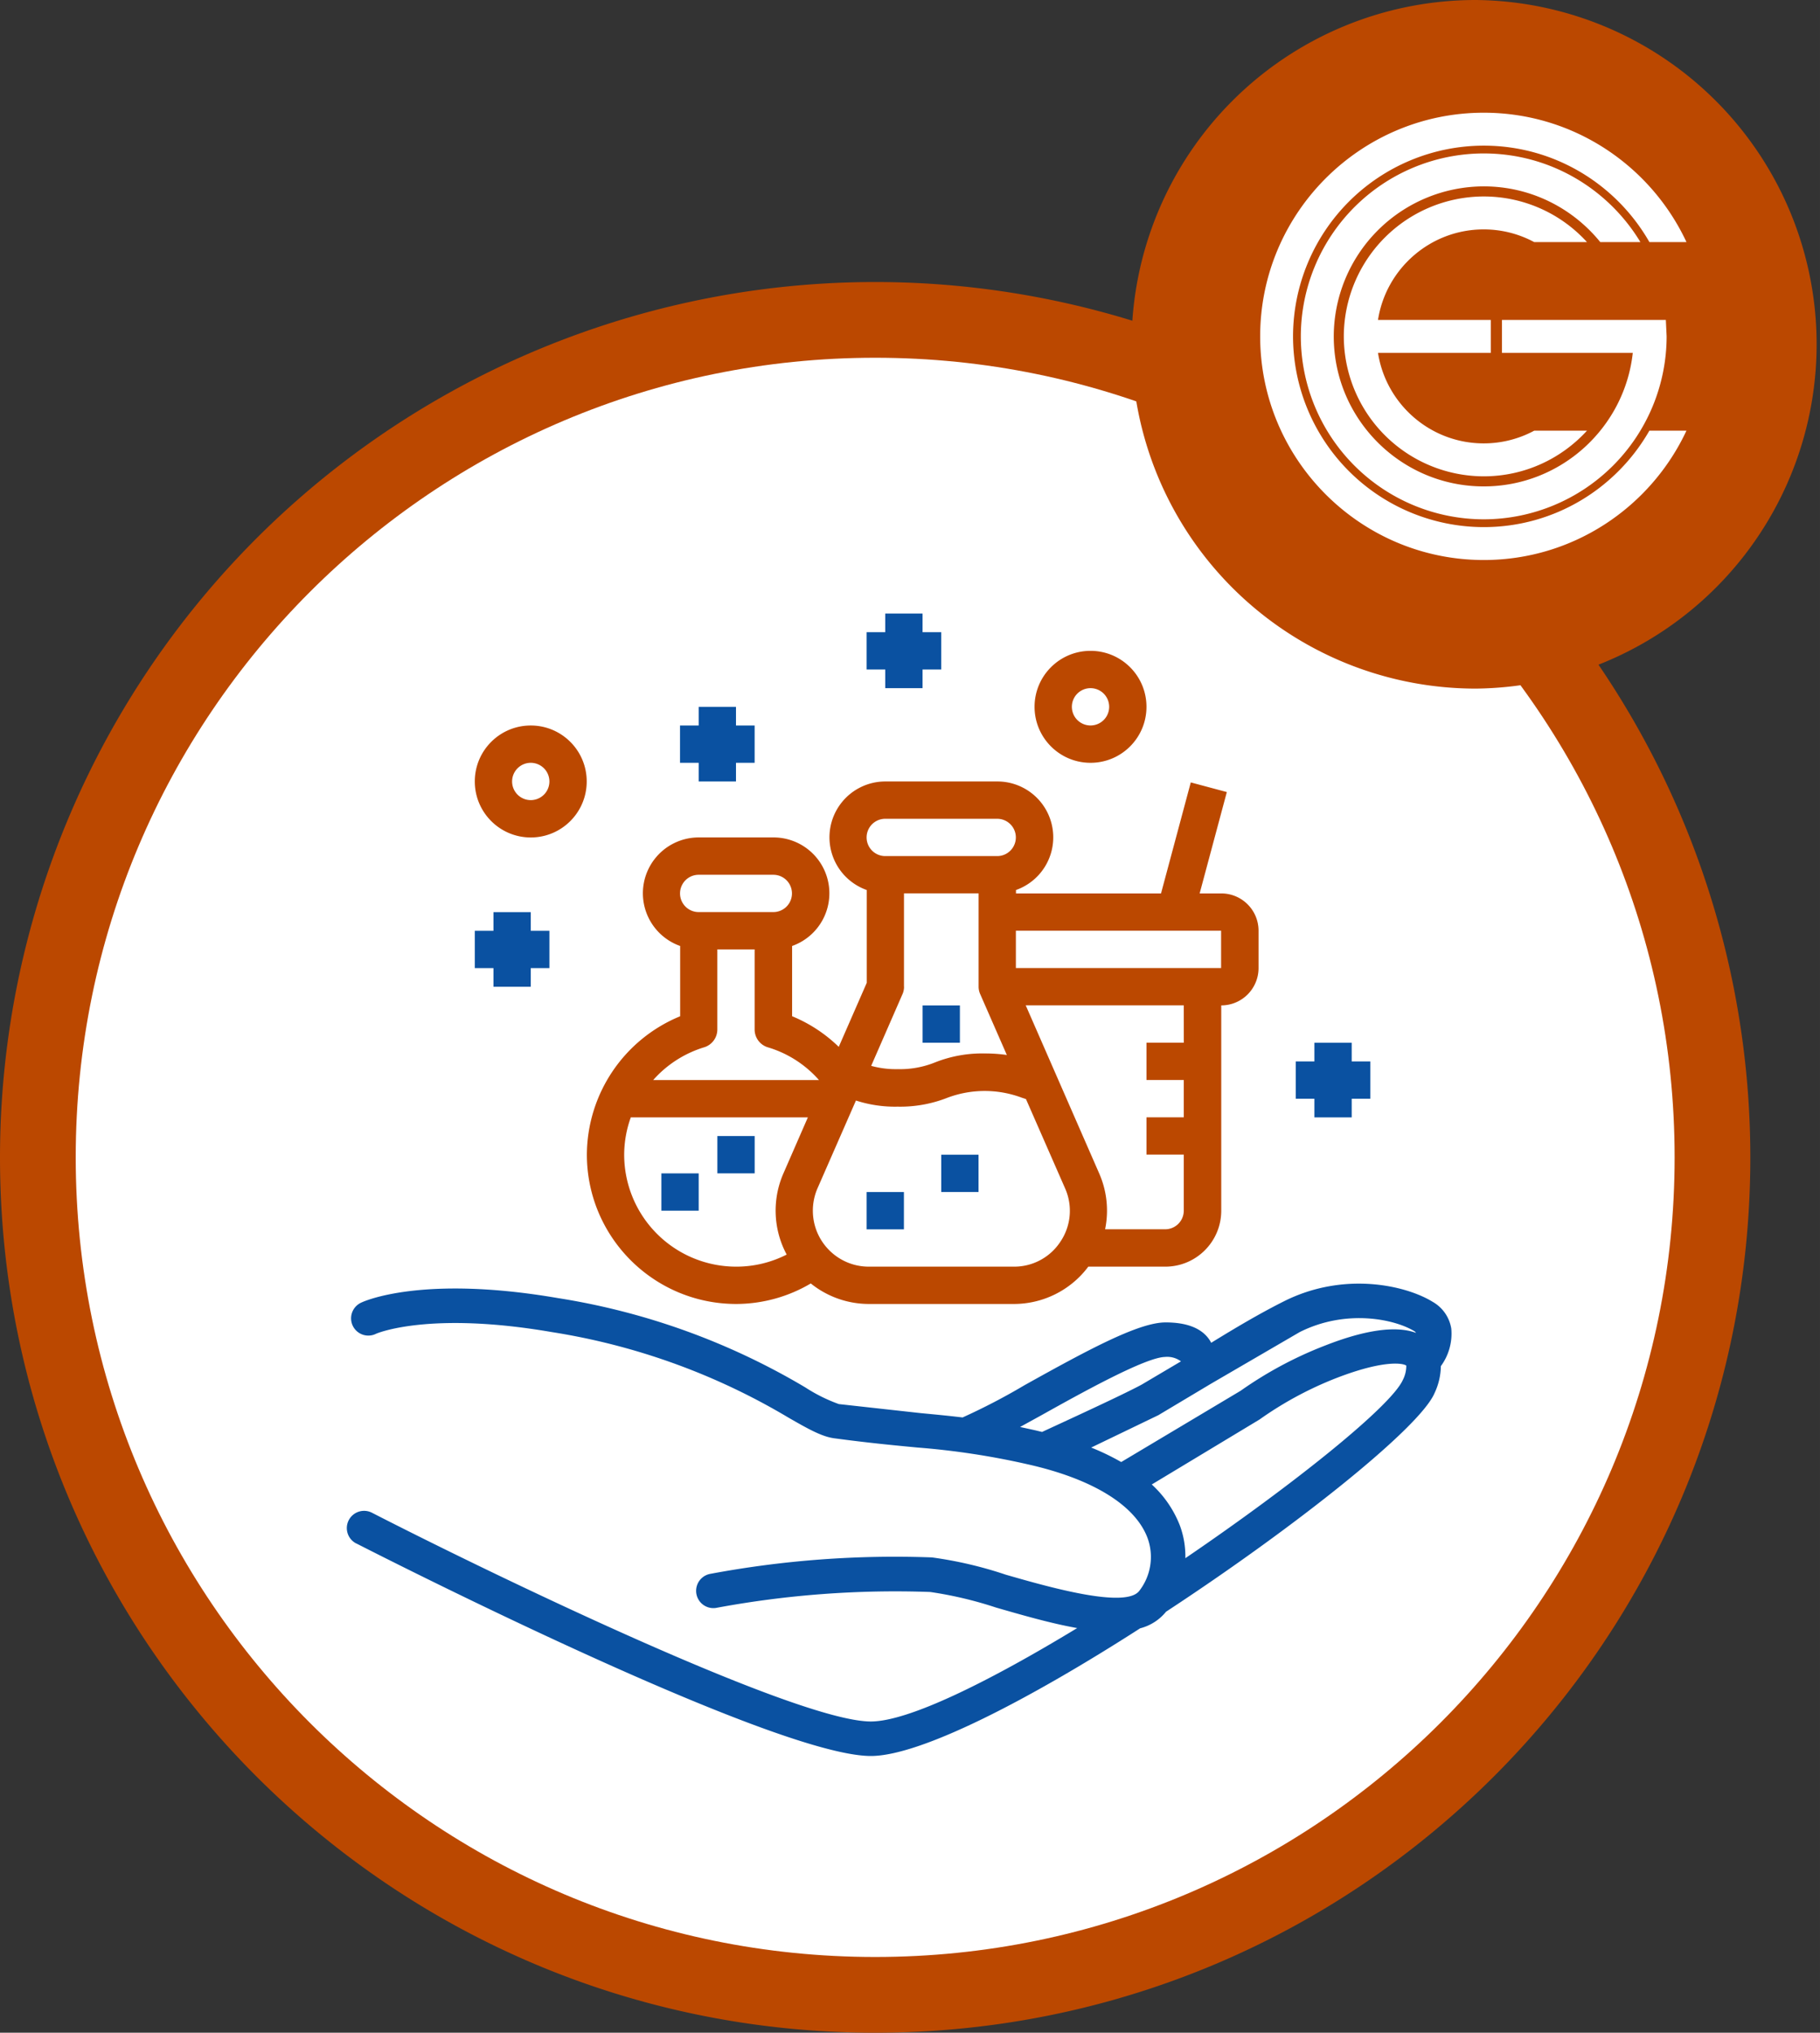
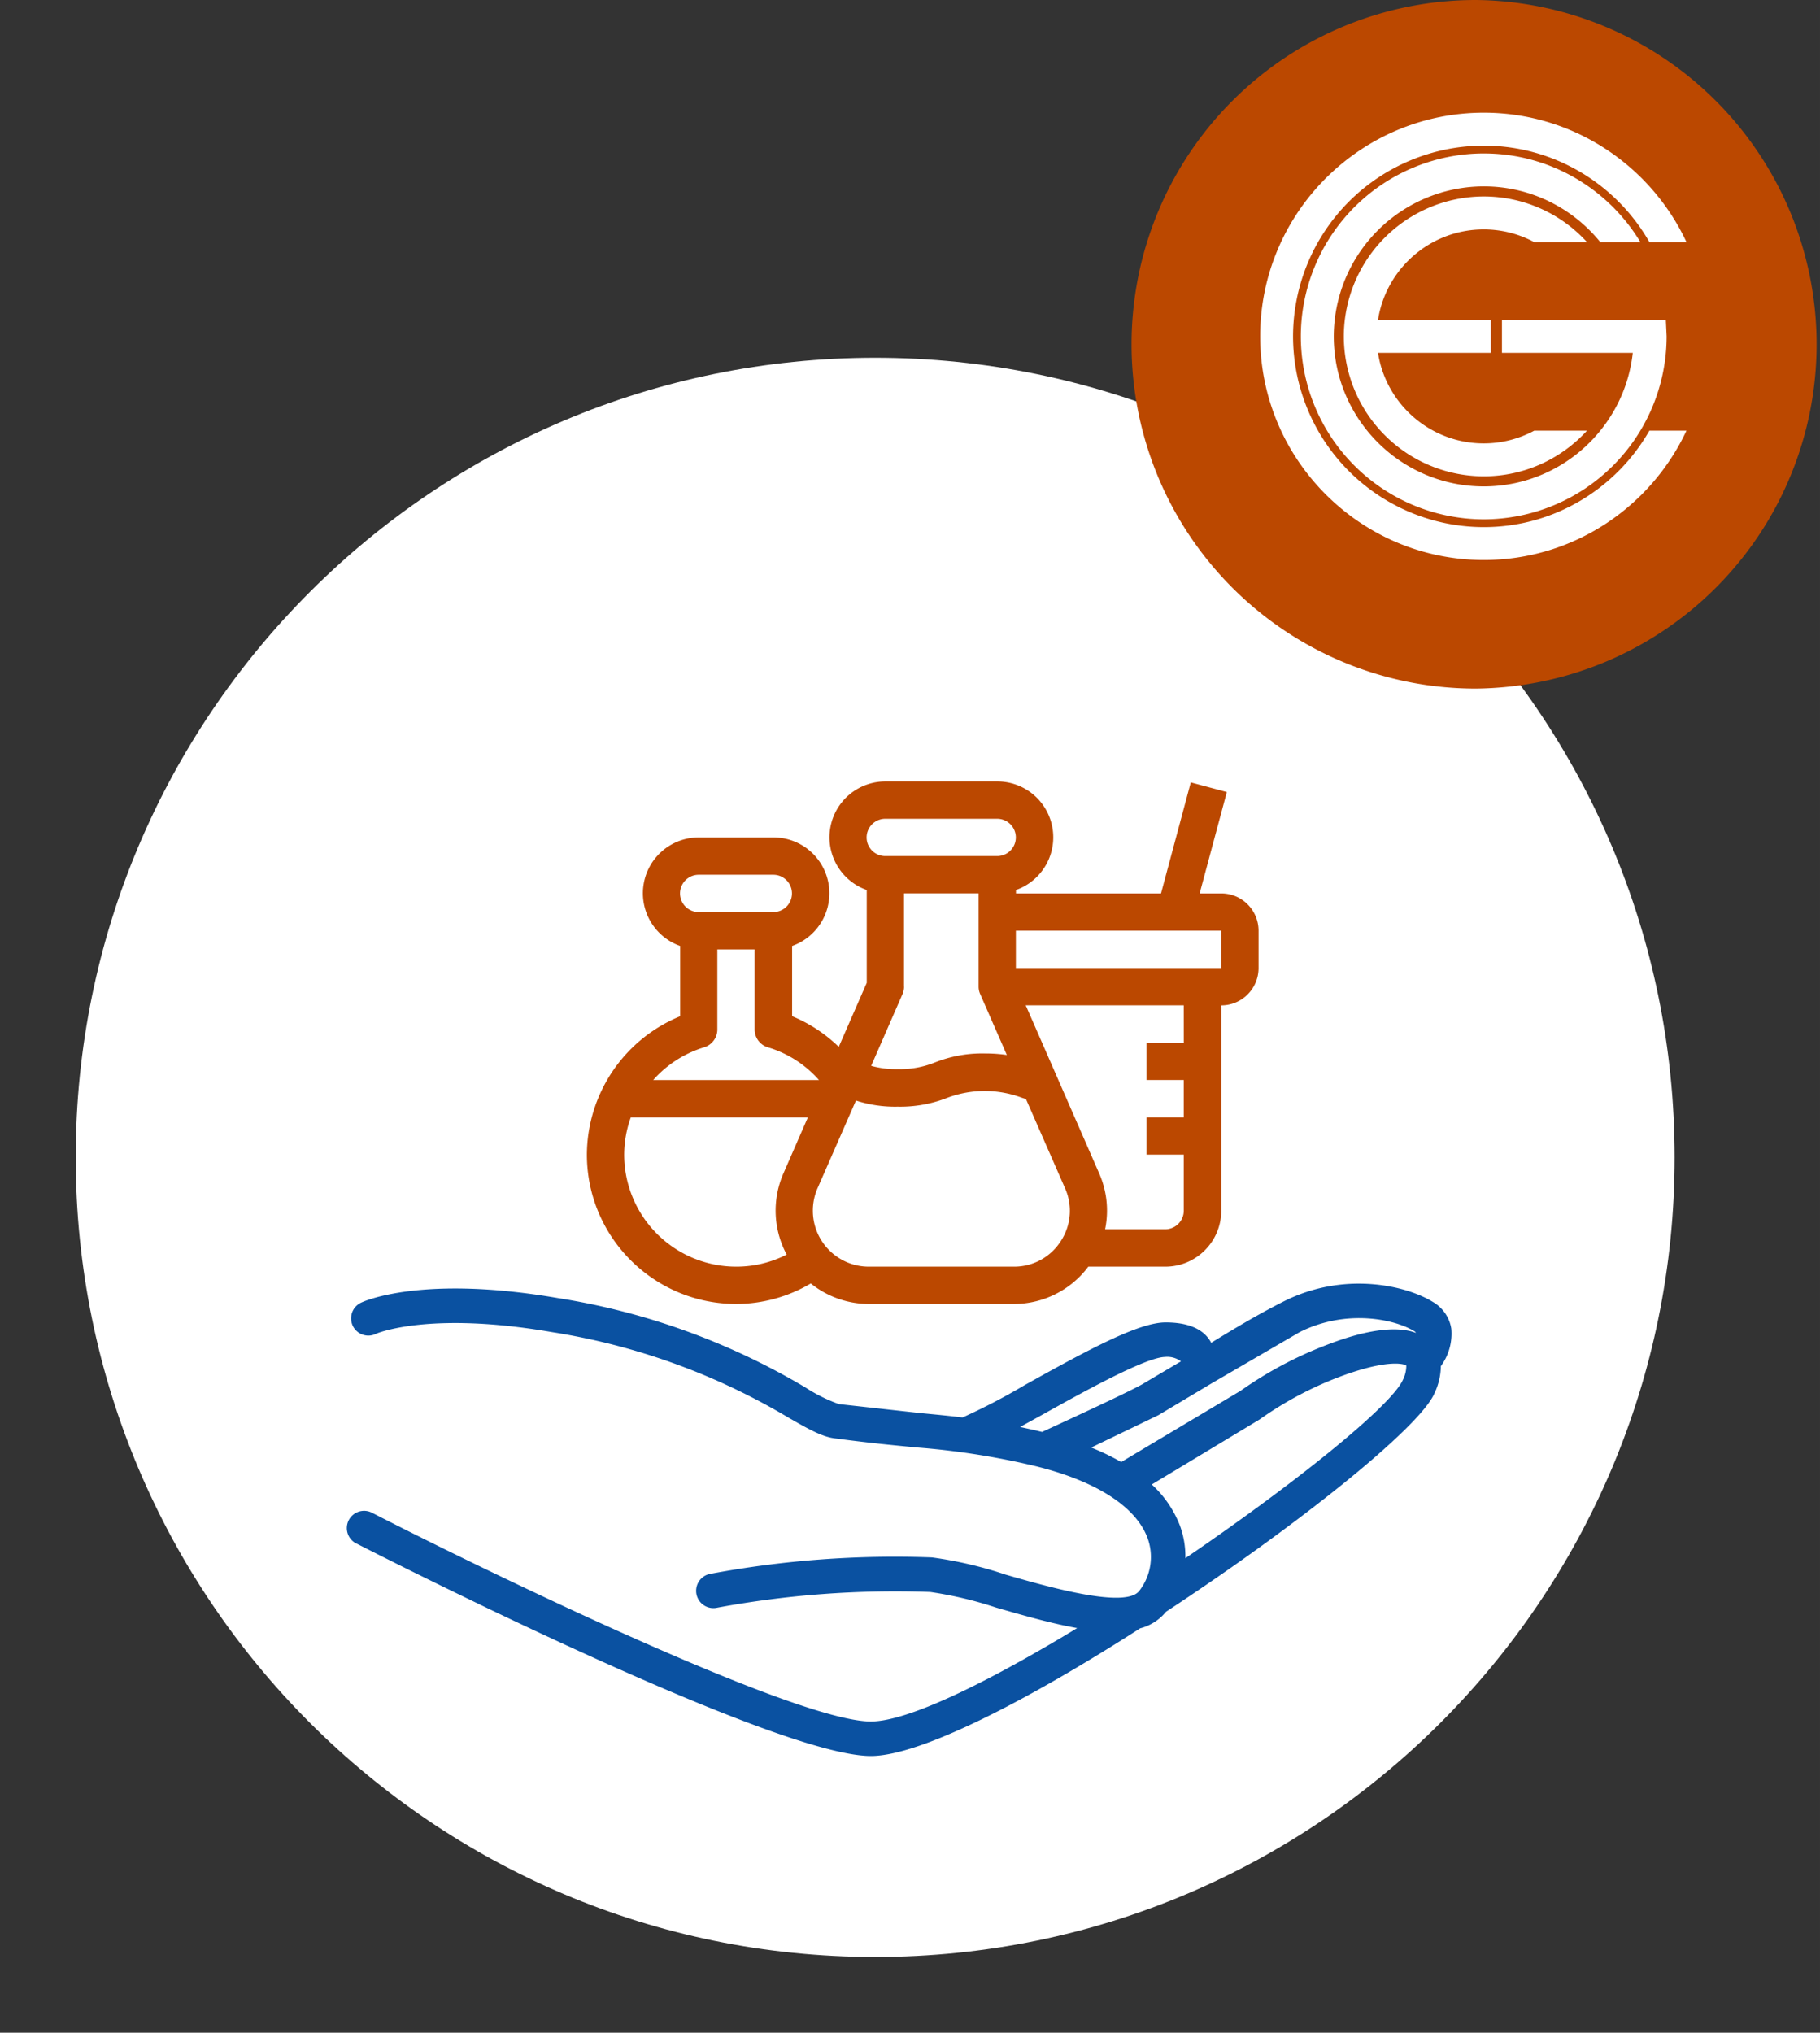
<svg xmlns="http://www.w3.org/2000/svg" xmlns:xlink="http://www.w3.org/1999/xlink" width="203.218" height="226.923" viewBox="0 0 53.768 60.04">
  <rect x="0" y="0" width="53.768" height="60.04" fill="#333333" stroke="none" />
-   <path d="M0 34.185A25.86 25.86 0 0 1 25.855 8.33 25.86 25.86 0 0 1 51.71 34.185c0 14.279-11.576 25.855-25.855 25.855S0 48.465 0 34.185" fill="#bb4800" />
  <path d="M2.237 34.185c0-13.044 10.574-23.618 23.618-23.618s23.618 10.574 23.618 23.618-10.574 23.618-23.618 23.618S2.237 47.229 2.237 34.185" fill="#fff" />
  <path d="M20.641 25.838h2.205a.55.55 0 1 1 0 1.102h-2.205a.55.55 0 1 1 0-1.102m3.554 6.063h-4.898c.402-.454.921-.788 1.501-.966a.55.55 0 0 0 .394-.528v-2.365h1.102v2.365a.55.55 0 0 0 .396.529c.582.174 1.103.509 1.505.965m1.958-7.717h3.307a.55.55 0 1 1 0 1.102h-3.307a.55.55 0 1 1 0-1.102m9.922 4.409h-6.063v-1.102h6.063zm-1.102 2.205H33.87v1.102h1.102v1.102H33.87v1.102h1.102v1.654a.55.55 0 0 1-.551.551h-1.773c.114-.556.053-1.133-.176-1.653l-2.169-4.961h4.669zm-3.638 5.866a1.63 1.63 0 0 1-1.386.749h-4.282c-.913 0-1.653-.741-1.653-1.655a1.66 1.66 0 0 1 .138-.661l1.135-2.591a3.74 3.74 0 0 0 1.231.181 3.81 3.81 0 0 0 1.477-.265 3.13 3.13 0 0 1 2.191 0l.124.041 1.154 2.633a1.63 1.63 0 0 1-.128 1.567m-4.63-7.52v-2.756h2.205v2.756c0 .076.016.151.047.22l.787 1.798a4.47 4.47 0 0 0-.651-.045c-.503-.011-1.003.079-1.47.264a2.76 2.76 0 0 1-1.102.199c-.265.006-.53-.027-.785-.097l.925-2.118c.031-.069.046-.144.046-.22m-8.268 4.961a3.26 3.26 0 0 1 .196-1.102h5.231l-.722 1.654c-.338.772-.303 1.657.096 2.399a3.27 3.27 0 0 1-1.494.357 3.31 3.31 0 0 1-3.307-3.308m-1.102 0c.003 2.435 1.976 4.408 4.41 4.41a4.35 4.35 0 0 0 2.205-.606 2.74 2.74 0 0 0 1.718.606h4.282c.865 0 1.681-.409 2.198-1.102h2.275c.913 0 1.653-.74 1.653-1.654v-6.063c.609 0 1.102-.494 1.102-1.103v-1.102c0-.609-.493-1.102-1.102-1.102h-.638l.803-2.994-1.065-.285-.879 3.279h-4.285v-.101a1.65 1.65 0 0 0-.551-3.206h-3.307a1.65 1.65 0 0 0-.551 3.206v2.742l-.827 1.891a4.35 4.35 0 0 0-1.378-.905v-2.075a1.65 1.65 0 0 0-.551-3.206h-2.205a1.65 1.65 0 0 0-.551 3.206v2.076a4.44 4.44 0 0 0-2.756 4.088" fill="#bb4800" />
  <g fill="#0a51a1">
-     <path d="M19.539 34.658h1.102v1.102h-1.102zm1.654-1.103h1.102v1.102h-1.102zm4.409 1.654h1.102v1.102h-1.102zm2.205-1.103h1.102v1.102h-1.102zm-.551-4.409h1.102v1.102h-1.102z" />
    <use xlink:href="#B" />
    <use xlink:href="#B" x="-5.512" y="2.756" />
    <use xlink:href="#B" x="-11.575" y="8.82" />
    <use xlink:href="#B" x="12.678" y="12.678" />
  </g>
  <g fill="#bb4800">
    <use xlink:href="#C" />
    <use xlink:href="#C" x="-16.537" y="2.205" />
    <path d="M33.429 10.17A10.17 10.17 0 0 1 43.599 0a10.17 10.17 0 0 1 0 20.339 10.17 10.17 0 0 1-10.17-10.17" />
  </g>
  <g fill="#fff">
    <path d="M48.727 12.721c-.971 1.699-2.8 2.848-4.894 2.848A5.64 5.64 0 0 1 38.2 9.936a5.64 5.64 0 0 1 5.634-5.634c2.094 0 3.923 1.149 4.894 2.848h1.095c-1.053-2.255-3.34-3.821-5.988-3.821-3.643 0-6.606 2.964-6.606 6.606s2.964 6.606 6.606 6.606c2.648 0 4.935-1.567 5.988-3.821zm-3.402 0a3.14 3.14 0 0 1-1.492.375c-1.577 0-2.888-1.161-3.123-2.674h3.332V9.45H40.71c.235-1.513 1.546-2.674 3.123-2.674a3.14 3.14 0 0 1 1.492.375h1.559a4.12 4.12 0 0 0-3.051-1.348A4.14 4.14 0 0 0 39.7 9.936a4.14 4.14 0 0 0 4.133 4.133c1.207 0 2.294-.52 3.051-1.348z" />
    <path d="M49.214 9.45h-4.842v.973h3.865c-.243 2.215-2.125 3.944-4.403 3.944-2.443 0-4.431-1.988-4.431-4.431a4.44 4.44 0 0 1 4.431-4.431c1.389 0 2.629.643 3.442 1.645h1.186c-.947-1.567-2.667-2.618-4.628-2.618a5.41 5.41 0 0 0-5.404 5.403 5.41 5.41 0 0 0 5.404 5.404 5.41 5.41 0 0 0 5.403-5.404l-.023-.486" />
  </g>
  <path d="M34.026 43.847l3.185-1.92a10.5 10.5 0 0 1 2.295-1.234c1.415-.543 1.961-.423 2.04-.357a.92.92 0 0 1-.102.423c-.344.77-3.187 3.06-6.425 5.265.007-.335-.05-.67-.169-.984-.181-.455-.462-.863-.823-1.193m7.808-4.477c-.587-.219-1.499-.095-2.698.377-.879.34-1.713.787-2.484 1.331l-3.529 2.106c-.285-.163-.582-.306-.887-.428l1.984-.956 1.548-.925 2.629-1.53c1.379-.691 2.812-.38 3.391-.023.018.014.033.03.046.049m-7.41.708a.68.68 0 0 1 .464.131l-1.163.688c-.553.301-2.391 1.142-2.94 1.397l-.199-.048-.451-.099.617-.339c1.168-.653 3.103-1.729 3.672-1.729m-23.899 5.508c.5.255 12.297 6.278 15.202 6.278 1.484 0 4.73-1.698 7.955-3.771.301-.077.569-.248.765-.49 3.848-2.522 7.486-5.429 7.928-6.448a1.92 1.92 0 0 0 .191-.806 1.62 1.62 0 0 0 .308-1.107 1.11 1.11 0 0 0-.548-.791c-.796-.492-2.621-.903-4.383-.023-.734.367-1.474.808-2.162 1.232-.016-.032-.034-.062-.054-.092-.229-.339-.665-.51-1.293-.51-.78 0-2.223.77-4.174 1.858-.59.35-1.198.666-1.823.949-.408-.049-.806-.087-1.239-.128l-2.417-.267c-.347-.125-.678-.289-.987-.49-2.248-1.338-4.731-2.235-7.315-2.641-4.021-.691-5.735.099-5.806.133-.008.003-.015.007-.023.011a.51.51 0 0 0-.224.685.51.51 0 0 0 .685.224c.01-.005 1.553-.676 5.194-.048 2.468.388 4.838 1.245 6.984 2.524.589.339.989.563 1.354.612 1.025.138 1.788.209 2.458.273 1.1.086 2.193.252 3.269.498 1.907.43 3.159 1.201 3.526 2.162.198.528.109 1.121-.235 1.568-.395.548-2.708-.115-3.949-.472-.709-.239-1.439-.409-2.18-.51-2.193-.081-4.389.081-6.546.485-.008.001-.016.002-.024.005a.51.51 0 1 0 .225.995 28.93 28.93 0 0 1 6.293-.464 11.5 11.5 0 0 1 1.948.461c.816.235 1.629.469 2.394.605-2.588 1.571-4.977 2.759-6.097 2.759-2.221 0-11.4-4.452-14.738-6.166a.51.51 0 0 0-.686.222.51.51 0 0 0 .222.686" fill="#0a51a1" />
  <defs>
-     <path id="B" d="M26.153 20.326h1.102v-.551h.551v-1.102h-.551v-.551h-1.102v.551h-.551v1.102h.551z" />
-     <path id="C" d="M32.217 20.326a.55.55 0 1 1 0 1.102.55.55 0 1 1 0-1.102m0 2.205c.913 0 1.653-.74 1.653-1.654s-.74-1.653-1.653-1.653-1.653.74-1.653 1.653.74 1.654 1.653 1.654" />
-   </defs>
+     </defs>
</svg>